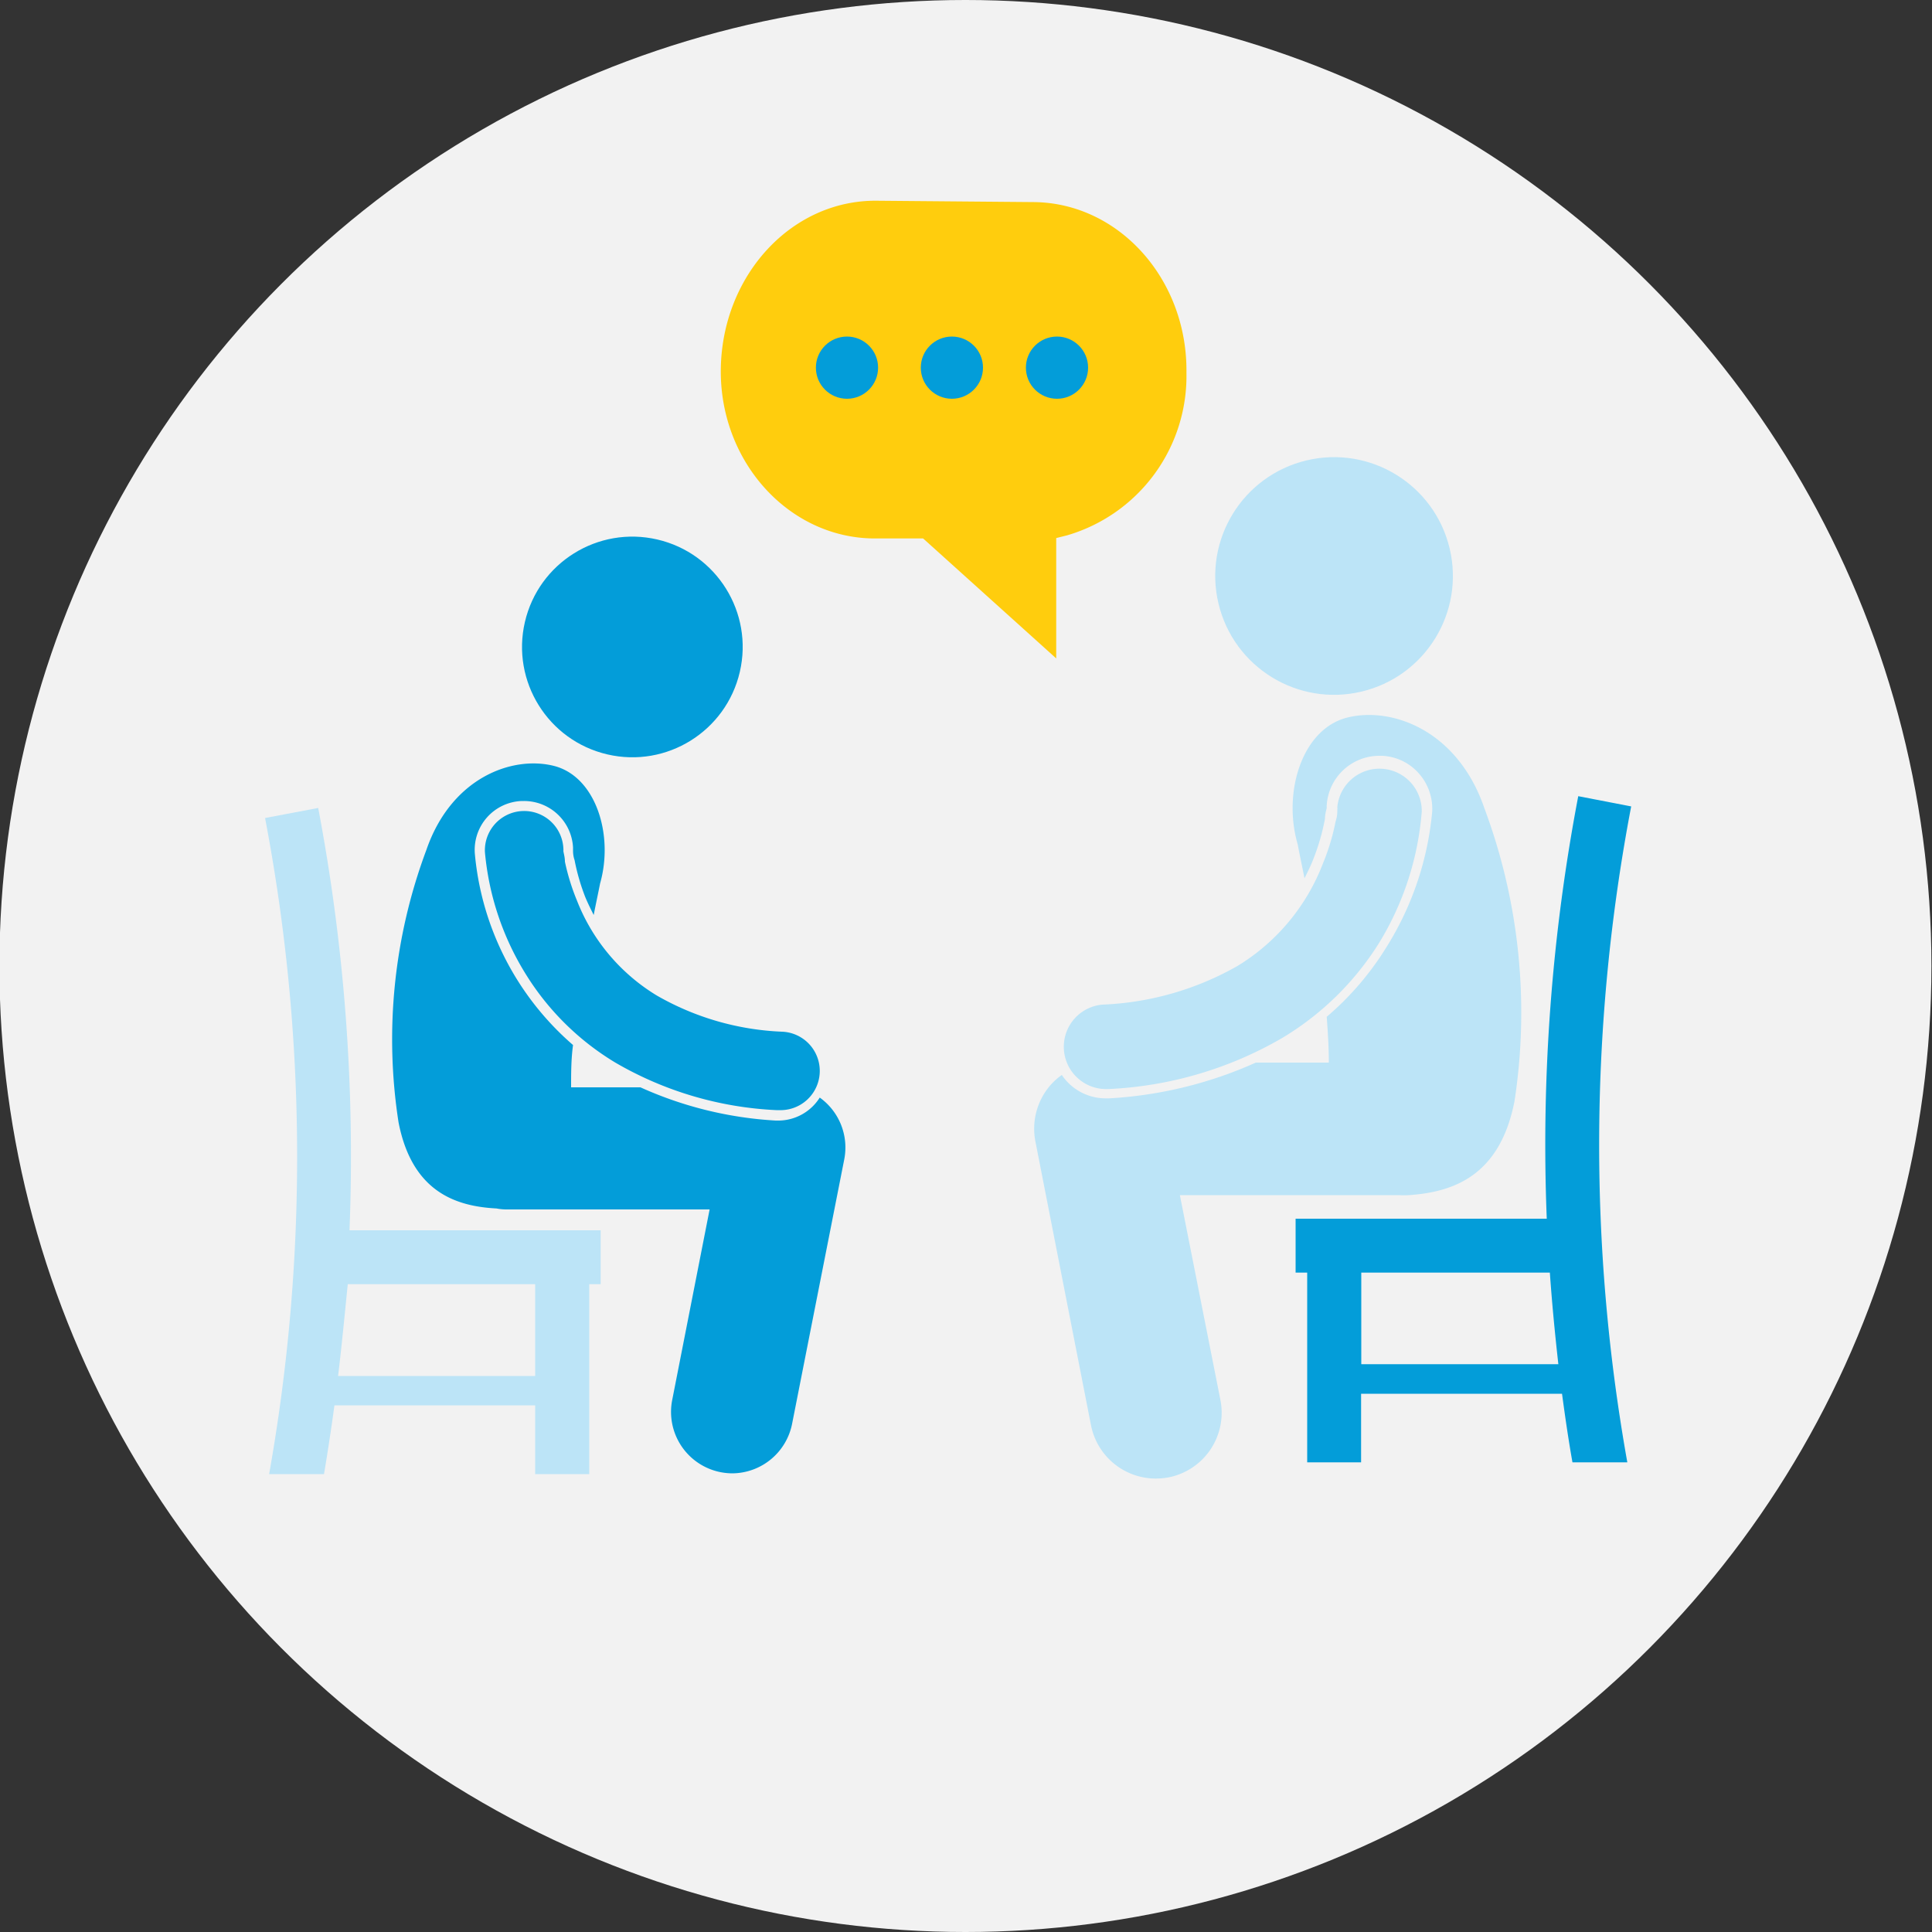
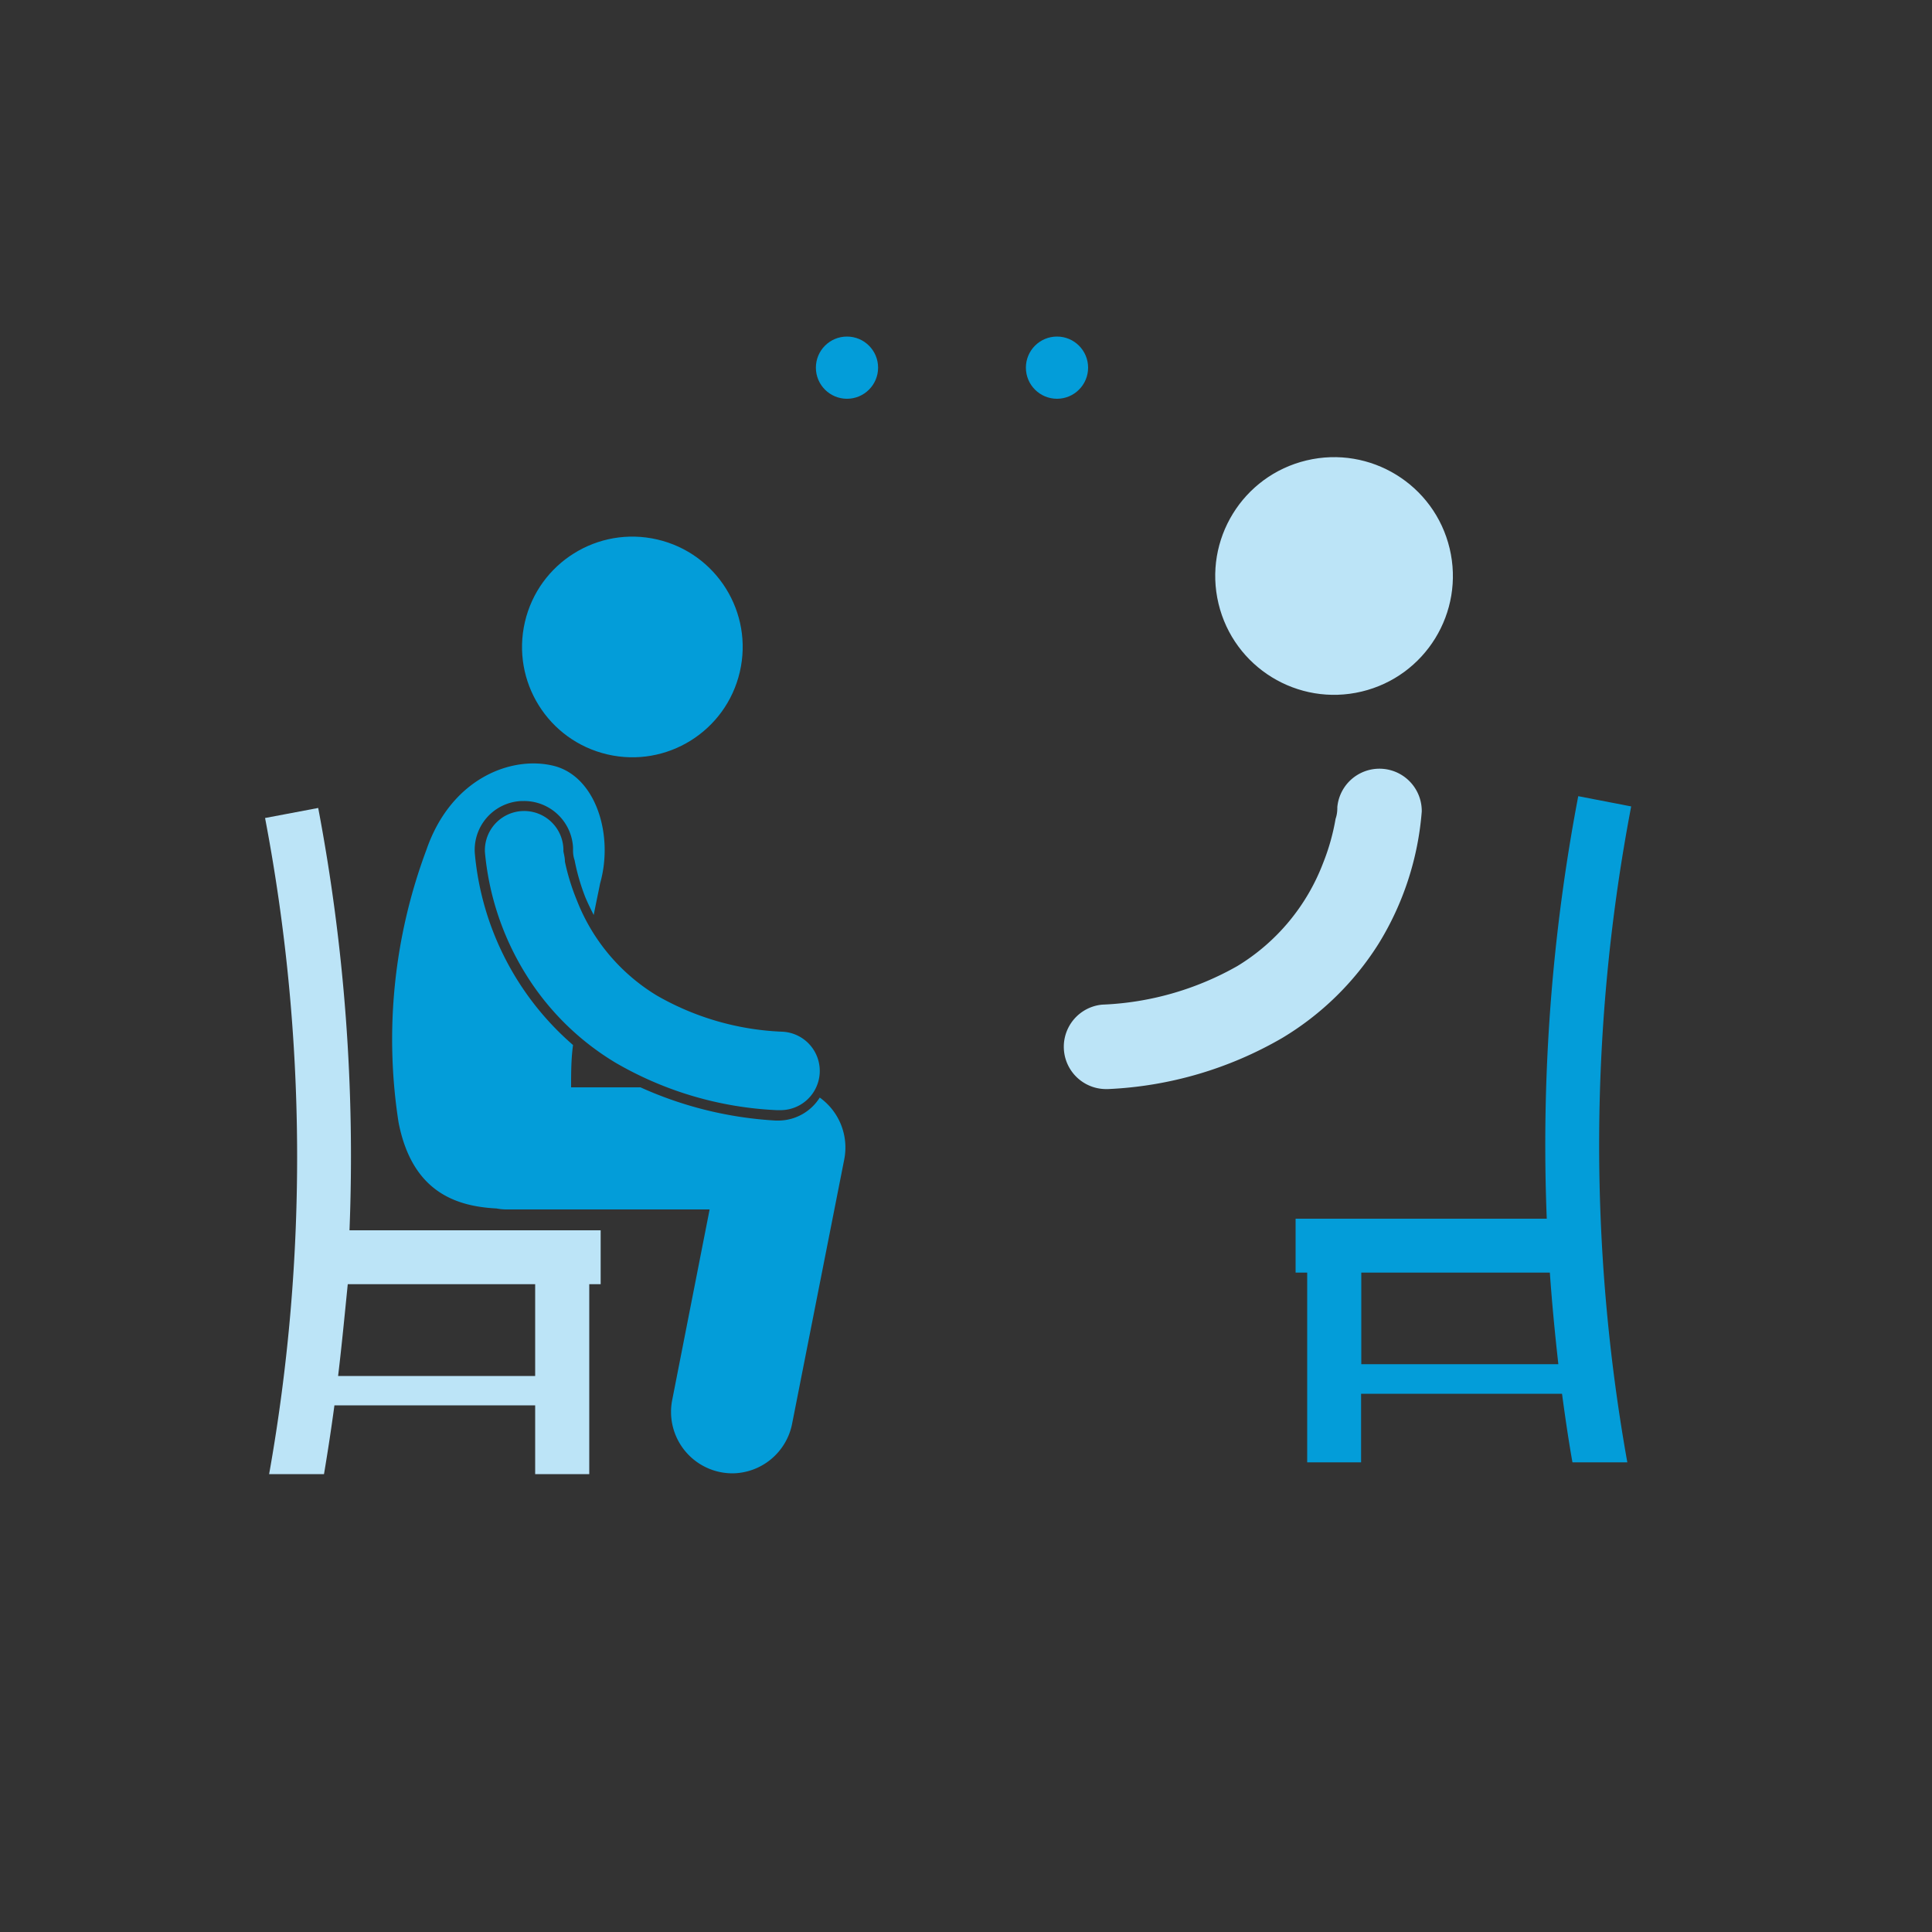
<svg xmlns="http://www.w3.org/2000/svg" id="Layer_1" data-name="Layer 1" width="100" height="100" viewBox="0 0 100 100">
  <rect x="0" y="0" width="100" height="100" fill="#333333" stroke="none" />
  <defs>
    <style>.cls-1{fill:#f2f2f2;}.cls-2{fill:#ffcd0d;}.cls-3{fill:#bce4f7;}.cls-4{fill:#039dd9;}</style>
  </defs>
-   <circle class="cls-1" cx="49.97" cy="50" r="50" />
-   <path class="cls-2" d="M45.41,10.39c-4.41-.06-8,3.82-8.1,8.64s3.48,8.79,7.89,8.84l2.58,0,6.89,6.21,0-6.23.56-.14a8.59,8.59,0,0,0,6.18-8.42c.06-4.82-3.48-8.78-7.89-8.83Z" />
  <path class="cls-3" d="M13.93,76.3h2.84c.2-1.19.38-2.37.54-3.56H27.7V76.3h2.8V66.47h.59V63.68h-13a96.63,96.63,0,0,0-1.62-21.86l-2.75.52A93.63,93.63,0,0,1,13.93,76.3Zm4-9.83H27.7v4.75H17.5C17.69,69.64,17.84,68.06,18,66.47Z" />
  <circle class="cls-4" cx="32.74" cy="33.48" r="5.71" transform="translate(-7.29 57.8) rotate(-76.92)" />
  <path class="cls-4" d="M25.7,62.55a2.63,2.63,0,0,0,.49.05H36.73l-1.94,9.88A3.18,3.18,0,0,0,37.3,76.2a3.26,3.26,0,0,0,.62.06A3.18,3.18,0,0,0,41,73.69L43.7,60a3.18,3.18,0,0,0-1.27-3.19A2.54,2.54,0,0,1,40.33,58h-.18a19.69,19.69,0,0,1-7-1.72H29.56c0-.72,0-1.46.1-2.19a14.87,14.87,0,0,1-5.08-9.88v0A2.53,2.53,0,0,1,27,41.46h.12a2.54,2.54,0,0,1,2.54,2.4V44c0,.1,0,.29.08.52a10.93,10.93,0,0,0,.56,1.93c.13.31.28.61.43.91.11-.57.23-1.12.33-1.63.72-2.53-.23-5.55-2.4-6.09s-5.31.63-6.59,4.35a28,28,0,0,0-1.44,14.11C21.33,61.68,23.58,62.44,25.7,62.55Z" />
  <path class="cls-4" d="M29.24,44.6c0-.25-.07-.44-.08-.56a.7.7,0,0,0,0-.13v0a2,2,0,0,0-4.06.2h0a14.42,14.42,0,0,0,2.15,6.37A13.84,13.84,0,0,0,31.85,55a18.22,18.22,0,0,0,8.33,2.46h.15a2,2,0,0,0,.14-4.06A14.15,14.15,0,0,1,34,51.53a10,10,0,0,1-4.13-4.9A11.53,11.53,0,0,1,29.24,44.6Z" />
  <path class="cls-4" d="M84.43,41.74l-2.74-.53a96.19,96.19,0,0,0-1.63,21.87h-13v2.79h.6v9.82h2.79V72.14h10.4c.16,1.19.33,2.37.54,3.55h2.84A93.36,93.36,0,0,1,84.43,41.74ZM80.66,70.61H70.46V65.87h9.76C80.33,67.45,80.48,69,80.66,70.61Z" />
  <circle class="cls-3" cx="69.05" cy="29.81" r="6.15" transform="translate(-5.03 16.83) rotate(-13.41)" />
-   <path class="cls-3" d="M78.39,57a30.25,30.25,0,0,0-1.56-15.17c-1.37-4-4.75-5.27-7.09-4.69S66.38,41,67.17,43.71c.1.55.23,1.13.35,1.75.16-.32.32-.64.46-1a11.35,11.35,0,0,0,.6-2.08c0-.25.07-.45.09-.56V41.7a2.73,2.73,0,0,1,2.73-2.58h.13a2.69,2.69,0,0,1,1.89.89,2.76,2.76,0,0,1,.71,2v0a15.91,15.91,0,0,1-2.39,7.05,15.23,15.23,0,0,1-3.07,3.57c.06.79.11,1.58.11,2.37H65a21.44,21.44,0,0,1-7.59,1.85h-.19a2.73,2.73,0,0,1-2.26-1.21,3.36,3.36,0,0,0-.65.6,3.44,3.44,0,0,0-.72,2.83l2.88,14.7a3.42,3.42,0,0,0,3.35,2.76,3.85,3.85,0,0,0,.66-.06,3.41,3.41,0,0,0,2.69-4L61.07,61.86H72.41a4.38,4.38,0,0,0,.52,0C75.21,61.7,77.63,60.88,78.39,57Z" />
-   <path class="cls-3" d="M68.48,44.68A10.69,10.69,0,0,1,64.05,50a15.38,15.38,0,0,1-7,2,2.19,2.19,0,0,0,.15,4.37h.16a19.69,19.69,0,0,0,9-2.64,15,15,0,0,0,5-4.89A15.3,15.3,0,0,0,73.59,42h0a2.19,2.19,0,0,0-4.37-.23v0a.82.82,0,0,1,0,.14c0,.13,0,.35-.09.61A11.34,11.34,0,0,1,68.48,44.68Z" />
-   <circle class="cls-4" cx="49.27" cy="19.03" r="1.61" />
+   <path class="cls-3" d="M68.48,44.68A10.69,10.69,0,0,1,64.05,50a15.38,15.38,0,0,1-7,2,2.19,2.19,0,0,0,.15,4.37h.16a19.69,19.69,0,0,0,9-2.64,15,15,0,0,0,5-4.89A15.3,15.3,0,0,0,73.59,42h0a2.19,2.19,0,0,0-4.37-.23v0c0,.13,0,.35-.09.61A11.34,11.34,0,0,1,68.48,44.68Z" />
  <circle class="cls-4" cx="54.71" cy="19.03" r="1.61" />
  <circle class="cls-4" cx="43.84" cy="19.03" r="1.61" />
</svg>